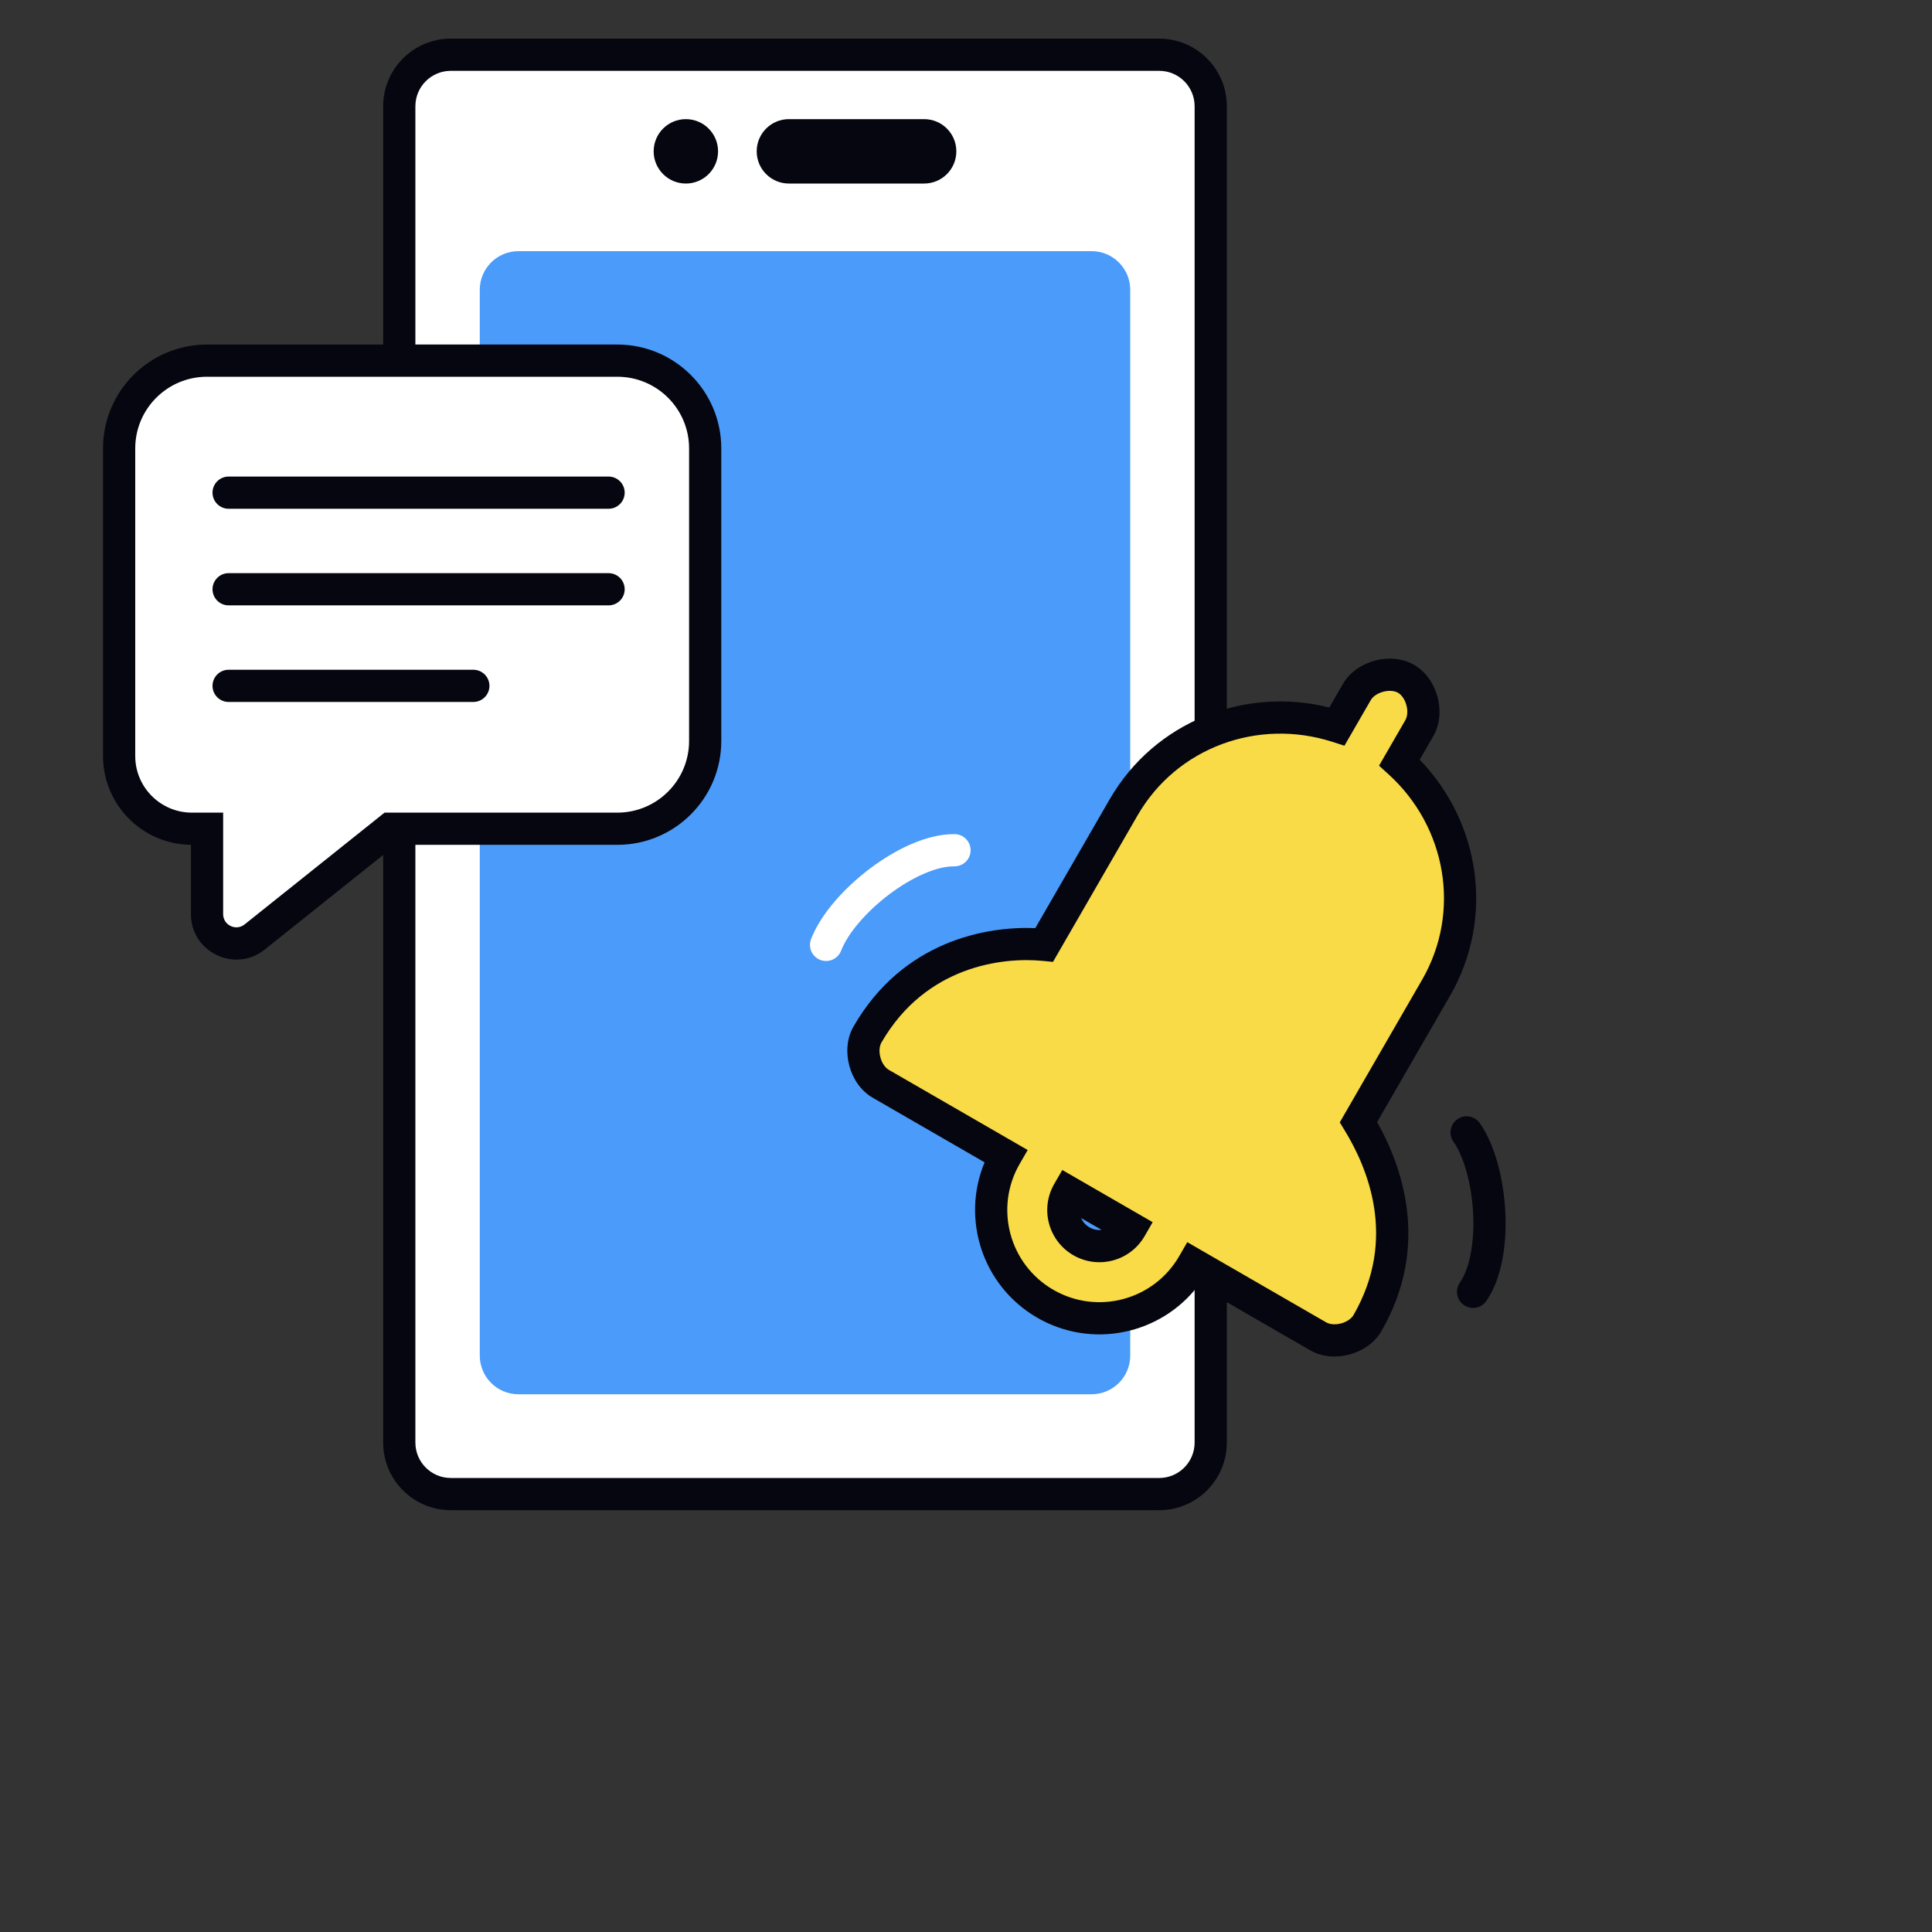
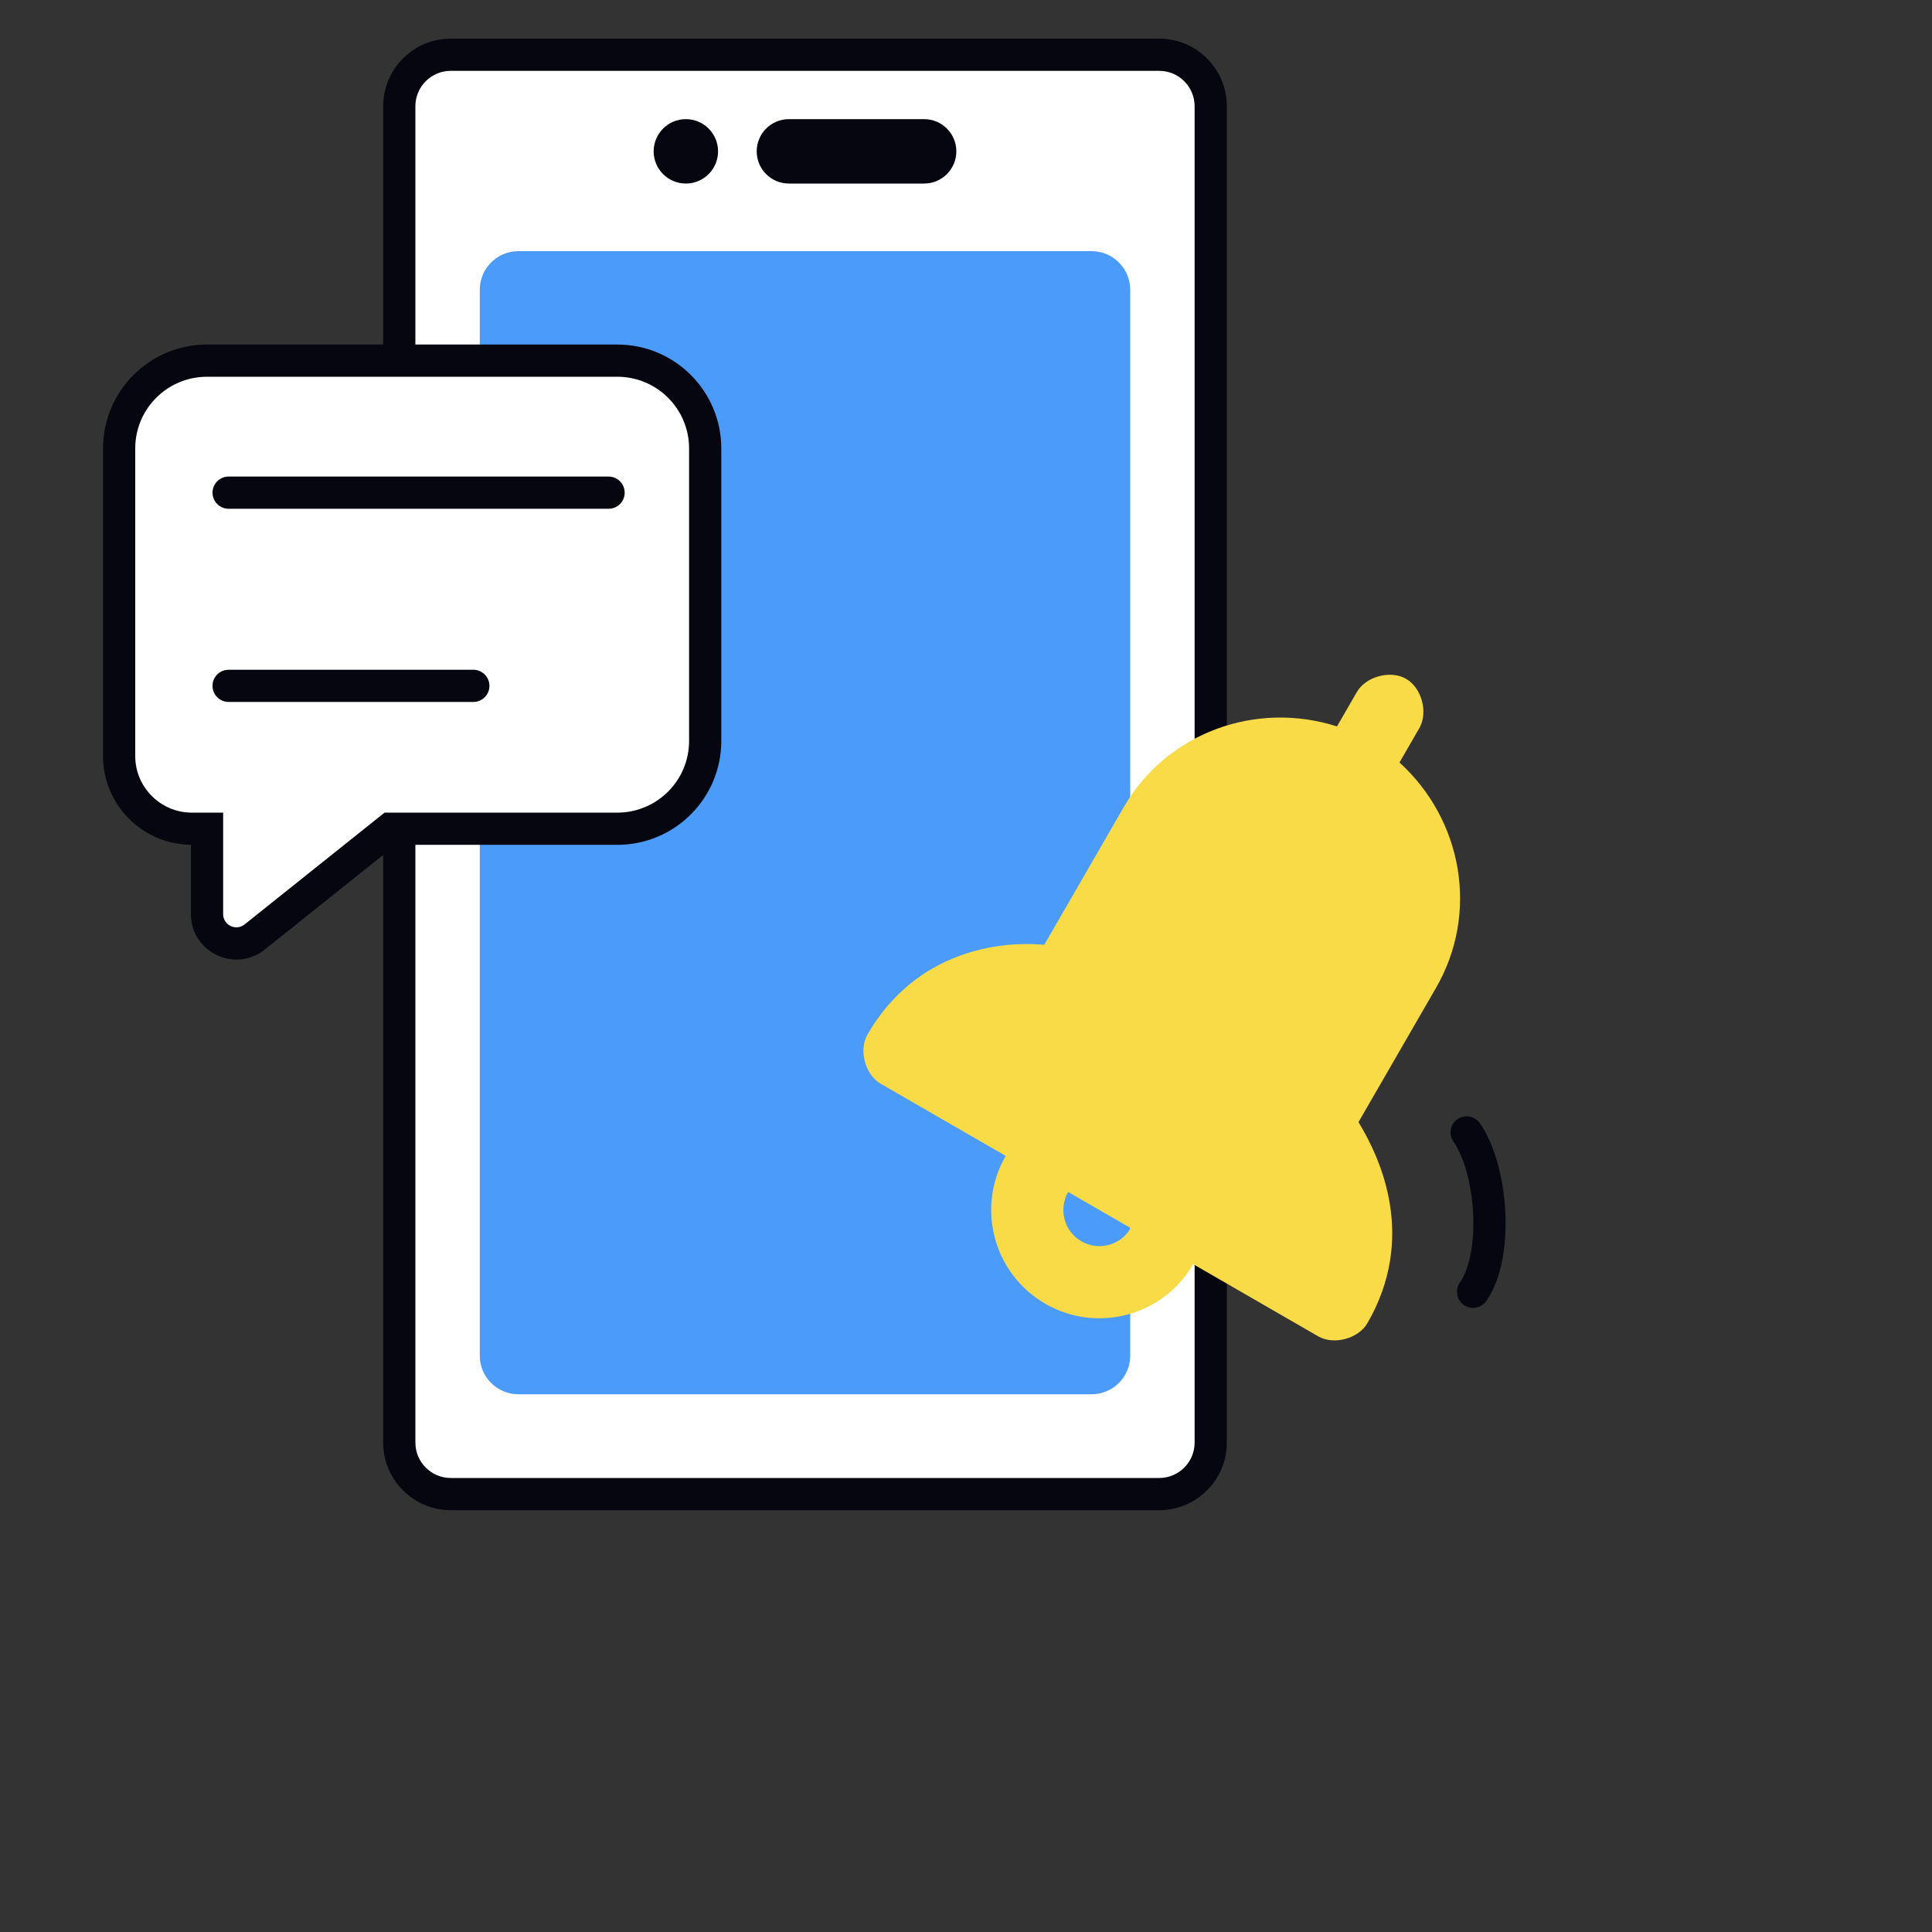
<svg xmlns="http://www.w3.org/2000/svg" width="500" height="500" viewBox="50 60 600 600" fill="none">
  <rect x="50" y="60" width="600" height="600" fill="#333333" stroke="none" />
  <path d="M174 93C174 84.163 181.163 77 190 77H410C418.837 77 426 84.163 426 93V508C426 516.837 418.837 524 410 524H190C181.163 524 174 516.837 174 508V93Z" fill="white" />
  <path fill-rule="evenodd" clip-rule="evenodd" d="M169 93C169 81.402 178.402 72 190 72H410C421.598 72 431 81.402 431 93V508C431 519.598 421.598 529 410 529H190C178.402 529 169 519.598 169 508V93ZM190 82C183.925 82 179 86.925 179 93V508C179 514.075 183.925 519 190 519H410C416.075 519 421 514.075 421 508V93C421 86.925 416.075 82 410 82H190Z" fill="#05060F" />
  <path d="M199 150C199 143.373 204.373 138 211 138H389C395.627 138 401 143.373 401 150V481C401 487.627 395.627 493 389 493H211C204.373 493 199 487.627 199 481V150Z" fill="#4B9BFA" />
  <path d="M241.7 172C256.777 172 269 184.204 269 199.257V290.115C269 305.169 256.777 317.373 241.7 317.373H171.175L129.085 350.992C123.126 355.751 114.3 351.516 114.3 343.897V317.373H109.613C97.124 317.373 87 307.264 87 294.795V199.257C87 184.204 99.222 172 114.3 172H241.7Z" fill="white" />
  <path fill-rule="evenodd" clip-rule="evenodd" d="M241.7 177C254.023 177 264 186.972 264 199.257V290.115C264 302.4 254.023 312.373 241.7 312.373H169.423L125.964 347.085C123.268 349.239 119.3 347.31 119.3 343.897V312.373H109.613C99.878 312.373 92 304.495 92 294.795V199.257C92 186.972 101.977 177 114.3 177H241.7ZM274 199.257C274 181.435 259.531 167 241.7 167H114.3C96.468 167 82 181.435 82 199.257V294.795C82 309.929 94.201 322.203 109.3 322.371V343.897C109.3 355.722 122.984 362.264 132.205 354.899L172.927 322.373H241.7C259.531 322.373 274 307.938 274 290.115V199.257Z" fill="#05060F" />
  <path d="M116 273C116 275.761 118.239 278 121 278H197C199.761 278 202 275.761 202 273C202 270.239 199.761 268 197 268H121C118.239 268 116 270.239 116 273Z" fill="#05060F" />
-   <path d="M116 243C116 245.761 118.239 248 121 248H239C241.761 248 244 245.761 244 243C244 240.239 241.761 238 239 238H121C118.239 238 116 240.239 116 243Z" fill="#05060F" />
  <path d="M116 213C116 215.761 118.239 218 121 218H239C241.761 218 244 215.761 244 213C244 210.239 241.761 208 239 208H121C118.239 208 116 210.239 116 213Z" fill="#05060F" />
  <path fill-rule="evenodd" clip-rule="evenodd" d="M495.984 366.761L471.893 408.488C479.206 420.473 489.8 444.703 474.673 470.904C471.872 475.756 464.218 477.806 459.367 475.005L420.551 452.595C411.268 468.673 390.709 474.181 374.631 464.899C358.553 455.616 353.045 435.057 362.327 418.979L323.512 396.569C318.66 393.768 316.609 386.115 319.41 381.263C334.537 355.062 360.818 352.121 374.294 353.432L398.945 310.735C412.391 287.446 440.093 277.562 465.213 285.596L471.376 274.922C474.177 270.07 481.831 268.019 486.683 270.82C491.535 273.622 493.585 281.275 490.784 286.127L484.621 296.801C504.139 314.539 509.43 343.471 495.984 366.761ZM381.735 430.184C378.641 435.544 380.477 442.397 385.837 445.491C391.196 448.585 398.049 446.749 401.143 441.39L381.735 430.184Z" fill="#F8DB46" />
-   <path fill-rule="evenodd" clip-rule="evenodd" d="M476.966 265.172C480.795 264.146 485.348 264.277 489.182 266.49C493.017 268.704 495.407 272.582 496.433 276.411C497.459 280.239 497.328 284.793 495.114 288.627L490.899 295.927C509.672 315.331 514.29 345.053 500.314 369.261L477.678 408.468C485.186 421.798 494.461 446.629 479.003 473.404C476.789 477.238 472.911 479.628 469.083 480.654C465.254 481.68 460.701 481.549 456.866 479.335L422.103 459.264C410.497 474.462 389.133 479.045 372.131 469.229C355.129 459.413 348.416 438.62 355.775 420.97L321.011 400.899C317.177 398.686 314.787 394.808 313.761 390.979C312.735 387.15 312.866 382.597 315.08 378.763C330.432 352.172 356.334 347.613 371.522 348.233L394.615 308.235C408.591 284.028 436.64 273.166 462.831 279.722L467.046 272.422C469.26 268.588 473.138 266.197 476.966 265.172ZM479.554 274.831C477.643 275.343 476.294 276.404 475.706 277.422L467.528 291.586L463.69 290.358C440.711 283.009 415.494 292.072 403.275 313.235L377.014 358.721L373.81 358.409C361.32 357.194 337.48 359.965 323.74 383.763C323.153 384.78 322.908 386.479 323.42 388.391C323.933 390.302 324.994 391.651 326.011 392.239L369.157 417.149L366.657 421.479C358.755 435.166 363.445 452.667 377.131 460.569C390.818 468.471 408.319 463.781 416.221 450.095L418.721 445.765L461.866 470.675C462.884 471.262 464.583 471.507 466.494 470.995C468.406 470.482 469.755 469.421 470.343 468.404C484.075 444.619 474.62 422.556 467.625 411.092L466.079 408.558L491.654 364.261C503.873 343.097 499.112 316.727 481.258 300.501L478.276 297.791L486.454 283.627C487.041 282.609 487.286 280.91 486.773 278.999C486.261 277.087 485.2 275.738 484.182 275.151C483.165 274.563 481.466 274.319 479.554 274.831ZM379.905 423.354L407.973 439.559L405.473 443.89C400.998 451.64 391.087 454.296 383.336 449.821C375.586 445.346 372.93 435.435 377.405 427.684L379.905 423.354ZM385.756 438.279C386.268 439.45 387.145 440.473 388.336 441.161C389.528 441.849 390.852 442.096 392.122 441.955L385.756 438.279Z" fill="#05060F" />
  <path fill-rule="evenodd" clip-rule="evenodd" d="M502.625 407.578C504.891 406.001 508.008 406.56 509.584 408.827C514.328 415.645 516.948 426.195 517.473 436.169C517.994 446.062 516.533 456.924 511.584 464.037C510.008 466.304 506.891 466.864 504.625 465.287C502.358 463.71 501.798 460.594 503.375 458.327C506.427 453.941 507.966 445.802 507.487 436.695C507.012 427.669 504.632 419.219 501.375 414.537C499.798 412.271 500.358 409.155 502.625 407.578Z" fill="#05060F" />
-   <path fill-rule="evenodd" clip-rule="evenodd" d="M304.748 358.107C302.172 357.113 300.889 354.219 301.884 351.642C304.874 343.894 312.144 335.812 320.112 329.789C328.015 323.815 337.83 318.939 346.495 319.053C349.256 319.089 351.465 321.357 351.429 324.118C351.393 326.879 349.125 329.088 346.364 329.052C341.021 328.982 333.417 332.267 326.142 337.766C318.932 343.216 313.266 349.922 311.213 355.242C310.219 357.819 307.325 359.101 304.748 358.107Z" fill="white" />
  <path d="M253 107C253 101.477 257.477 97 263 97C268.523 97 273 101.477 273 107C273 112.523 268.523 117 263 117C257.477 117 253 112.523 253 107Z" fill="#05060F" />
  <path d="M285 107C285 101.477 289.477 97 295 97H337C342.523 97 347 101.477 347 107C347 112.523 342.523 117 337 117H295C289.477 117 285 112.523 285 107Z" fill="#05060F" />
</svg>